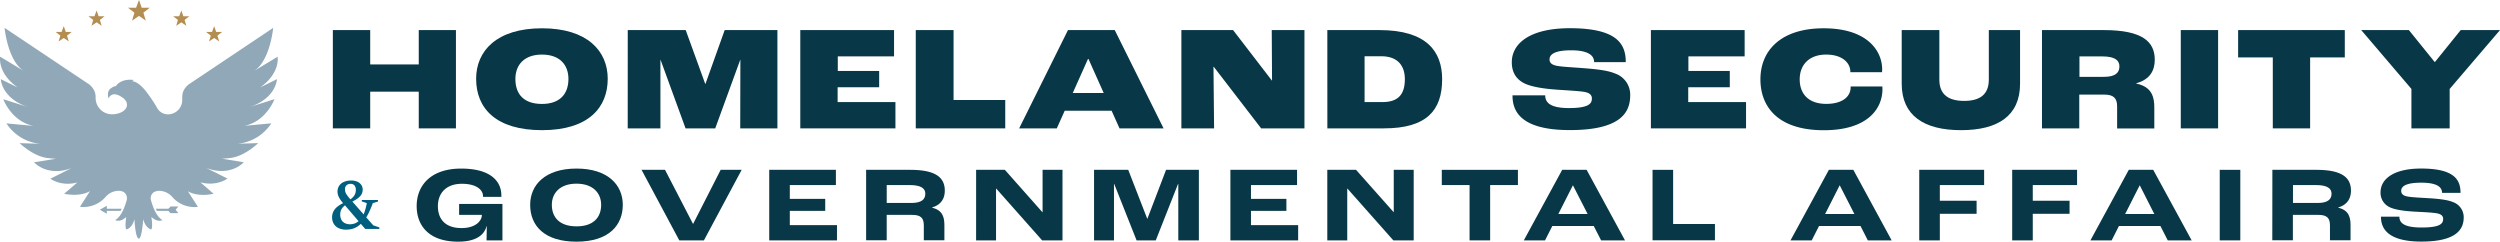
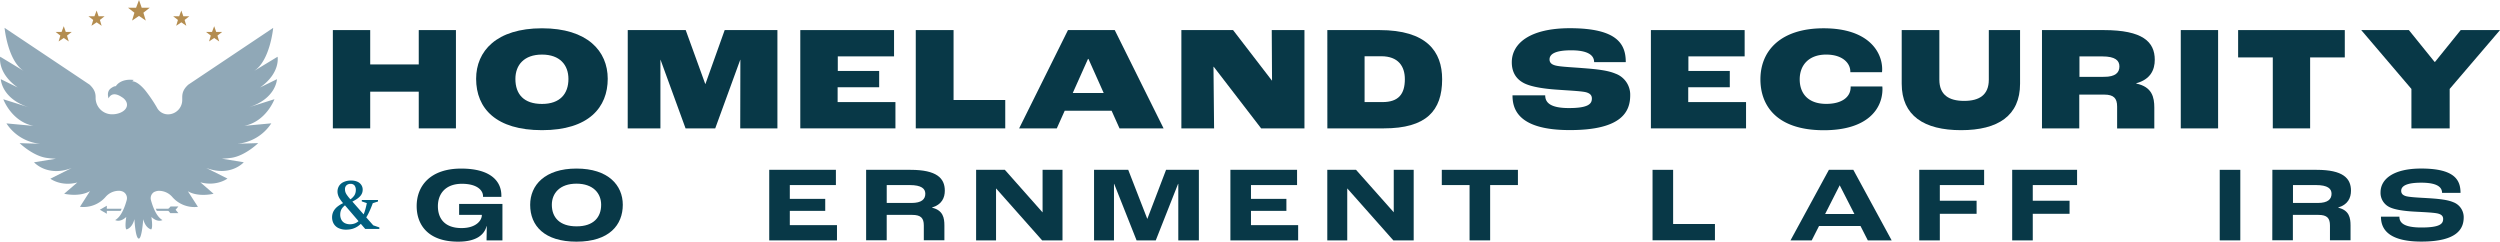
<svg xmlns="http://www.w3.org/2000/svg" id="Layer_1" data-name="Layer 1" viewBox="0 0 1200 116">
  <defs>
    <style>.cls-1{fill:#b48d50;}.cls-2{fill:#d1d1d1;}.cls-3{fill:#90a8b7;}.cls-4{fill:#083847;}.cls-5{fill:#005f7f;}</style>
  </defs>
  <polygon class="cls-1" points="68.02 3.71 66.72 0 65.32 3.71 61.44 3.71 64.52 6.1 63.39 9.88 66.72 7.64 69.97 9.88 68.83 6.1 71.89 3.71 68.02 3.71" />
  <polygon class="cls-1" points="47.33 7.81 46.38 5.05 45.33 7.81 42.45 7.81 44.74 9.57 43.9 12.38 46.38 10.71 48.78 12.38 47.94 9.57 50.2 7.81 47.33 7.81" />
  <polygon class="cls-1" points="31.56 15.32 30.61 12.57 29.56 15.32 26.68 15.32 28.97 17.09 28.13 19.9 30.61 18.23 33.01 19.9 32.17 17.09 34.43 15.32 31.56 15.32" />
  <polygon class="cls-1" points="88 7.81 87.04 5.05 86 7.81 83.12 7.81 85.41 9.57 84.57 12.38 87.04 10.71 89.44 12.38 88.61 9.57 90.87 7.81 88 7.81" />
  <polygon class="cls-1" points="103.77 15.32 102.81 12.57 101.77 15.32 98.89 15.32 101.18 17.09 100.34 19.9 102.81 18.23 105.22 19.9 104.37 17.09 106.64 15.32 103.77 15.32" />
  <path class="cls-2" d="M643.71,81.76" />
  <polygon class="cls-3" points="85.63 102.31 81.74 102.31 80.42 100.7 81.88 99.09 85.63 99.09 84.28 100.7 85.63 102.31" />
  <polygon class="cls-3" points="57.91 101.21 49.84 101.21 49.84 100.2 58.4 100.2 57.91 101.21" />
  <polygon class="cls-3" points="75.27 101.21 83.33 101.21 83.33 100.2 74.78 100.2 75.27 101.21" />
  <polygon class="cls-3" points="47.92 100.67 51.27 102.6 51.27 98.74 47.92 100.67" />
  <path class="cls-3" d="M80.62,92.65" />
  <path class="cls-3" d="M75.26,51.52a6,6,0,0,0,5.38,3.37h0A6.87,6.87,0,0,0,87.47,48V46.65c0-2.55,1-4.26,2.9-6l40.76-27.27s-1.5,16-9.33,20.78l11.44-6.93S134.75,35,124.81,42L132.94,38s-.3,9.31-13.55,13.52l12.35-3.91s-3.92,10.69-14.46,12.79l12.95-1.2A21.76,21.76,0,0,1,114,69l9.94-.31s-6.33,6.18-13,7.08-6.93,0-6.93,0l13,2.11s-6.32,7.22-18.07,2.71l10.24,5.12s-5.12,3.91-13,1.8L102.52,93s-7.22,1.81-12.34-1.2L95,99.28a14,14,0,0,1-12.39-4.84,8.45,8.45,0,0,0-5.92-2.83,4.8,4.8,0,0,0-2.47.47h-.1A3.48,3.48,0,0,0,72.44,96c.84,3.09,2.57,8,5.54,9.62,0,0-2.24,1.4-5.31-1.49,0,0,.84,5.13-.1,6,0,0-2.7-.47-3.82-4.94,0,0-.65,9.78-2.23,9.32s-2-9.32-2-9.32c-1.12,4.47-3.83,4.94-3.83,4.94-.93-.84-.09-6-.09-6-3.08,2.89-5.31,1.49-5.31,1.49,3-1.66,4.7-6.53,5.54-9.62a3.48,3.48,0,0,0-1.68-3.94h0a4.8,4.8,0,0,0-2.47-.47,8.43,8.43,0,0,0-5.91,2.83,14,14,0,0,1-12.39,4.84l4.82-7.53C38,94.76,30.8,93,30.8,93l6.32-5.42c-7.83,2.11-12.95-1.8-12.95-1.8l10.24-5.12C22.67,85.12,16.34,77.9,16.34,77.9l13-2.11s-.3.9-6.92,0S9.42,68.71,9.42,68.71l9.93.31A21.76,21.76,0,0,1,3.09,59.23l13,1.2C5.5,58.33,1.59,47.64,1.59,47.64l12.34,3.91C.68,47.34.38,38,.38,38L8.51,42C-1.42,35,.08,27.21.08,27.21l11.45,6.93C3.7,29.32,2.19,13.36,2.19,13.36L43,40.63c1.85,1.76,2.9,3.47,2.9,6V47a7.85,7.85,0,0,0,7.73,7.86h.19A10.11,10.11,0,0,0,58,54c3.56-1.64,4-4.87.84-7.18l-.07,0c-5.23-3.73-6.64.41-6.64.41s-1.19-3.08,1-4.76c1.72-1.31,2.48-1.09,2.48-1.09s2-3.79,8.6-3a3.7,3.7,0,0,0-.7.67s2.19-.42,6.15,4.26A69.67,69.67,0,0,1,75.26,51.52Z" />
  <path class="cls-4" d="M159.77,14.44H177.7V30.93H201V14.44h17.85V61.62H201V44H177.7V61.62H159.77Z" />
  <path class="cls-4" d="M228.54,37.81c0-13.26,9.75-24.23,31.62-24.23s31.55,11,31.55,24.23c0,13.63-9,24.67-31.55,24.67C238.22,62.48,228.54,52.15,228.54,37.81Zm44.31.08c0-6.67-4.09-11.69-12.69-11.69s-12.77,5-12.77,11.69c0,7.38,4.09,12,12.77,12S272.85,45,272.85,37.89Z" />
  <path class="cls-4" d="M301.32,14.44h27.82l9.39,25.88h.07l9.25-25.88h25.31V61.62H355.31l.07-32.91h-.07l-12,32.91H329.07l-12-32.91H317L317,61.62h-15.7Z" />
  <path class="cls-4" d="M384.14,14.44h45V27.06h-27v7h19.86v7.82H402.06V49h27.75V61.62H384.14Z" />
  <path class="cls-4" d="M439.57,14.44h18.14V48h24.81V61.62H439.57Z" />
  <path class="cls-4" d="M533.57,53.16H511.06l-3.8,8.46H489.19l23.44-47.18h22.45l23.44,47.18H537.37Zm-3.8-8.53-7.31-16.35h-.22l-7.31,16.35Z" />
  <path class="cls-4" d="M567.06,14.44h24.81l18.64,24.23h.07l-.14-24.23h15.7V61.62H605.35L582.62,32.08h-.15l.29,29.54h-15.7Z" />
  <path class="cls-4" d="M637.12,14.44h25c22.66,0,30.11,10.25,30.11,23.59,0,15.13-7.6,23.59-28,23.59h-27.1ZM663.57,49c7.75,0,10.76-3.87,10.76-11,0-6.09-3.08-11-11.33-11h-8V49Z" />
  <path class="cls-4" d="M726,45.77h15.7c0,3.37,2.3,6.1,11.4,6.1,9.54,0,11-2.15,11-4.59,0-1.58-.94-2.58-3.16-3.08-2.44-.51-8.53-.79-13.41-1.15-5.52-.36-12.33-1.22-16.06-3.16s-5.81-5.23-5.81-10c0-9,8.61-16.35,27.89-16.35,22.88,0,26.82,7.74,26.82,16.28H765.18c0-3.52-3.37-5.67-11-5.67s-10.4,1.79-10.4,4.38c0,1.36.79,2.29,2.44,2.79,2.15.72,8.1.93,13.34,1.36,6.81.51,12.11,1.08,15.84,2.66a10.74,10.74,0,0,1,7.1,10.39c0,7.75-3.94,16.71-28.9,16.71C728.47,62.48,726,52.15,726,45.77Z" />
  <path class="cls-4" d="M792.43,14.44h45V27.06h-27v7h19.87v7.82H810.35V49H838.1V61.62H792.43Z" />
  <path class="cls-4" d="M845,38.1c0-14,10-24.52,30.33-24.52,21.51,0,28.11,11.33,28.11,19.65a9.51,9.51,0,0,1-.08,1.43h-15.2v-.29c0-4-3.65-8.17-11.61-8.17-8.25,0-12.69,5-12.69,11.9,0,6.6,3.87,11.76,12.76,11.76,7.6,0,11.69-3.37,11.69-8v-.36h15.2a9.61,9.61,0,0,1,.07,1.22c0,9.53-7.17,19.79-28.18,19.79C852.37,62.48,845,50.29,845,38.1Z" />
  <path class="cls-4" d="M912.82,40.18V14.44h18.07v23.8c0,7.32,4.59,10.19,11.9,10.19s11.84-2.87,11.84-10.19V14.44h15V40.18c0,15.34-10.54,22.3-28.32,22.3S912.82,55.52,912.82,40.18Z" />
  <path class="cls-4" d="M980.15,14.44h29.62c18.78,0,24.52,5.67,24.52,14.27,0,4.73-2,9.39-8.89,11.26v.14c7.67,1.58,8.67,6.67,8.67,11.54v10h-17.85V51.15c0-4-1.65-5.74-6.17-5.74h-12V61.62H980.15ZM1010,36.88c5.38,0,7.32-2,7.32-5,0-2.79-1.94-4.8-8.18-4.8h-11v9.82Z" />
  <path class="cls-4" d="M1046.77,14.44h17.92V61.62h-17.92Z" />
  <path class="cls-4" d="M1090.94,27.56H1074.3V14.44h51.2V27.56h-16.64V61.62h-17.92Z" />
  <path class="cls-4" d="M1157.48,42.69l-24.09-28.25h22.87l12.34,15.27h.21l12.33-15.27H1200l-24.16,28.25V61.62h-18.36Z" />
  <path class="cls-5" d="M168.49,97.06l-2.15,1a7.45,7.45,0,0,0-1.73,1.41,4.79,4.79,0,0,0-1,1.62,5.82,5.82,0,0,0-.3,1.9,5.24,5.24,0,0,0,.56,2.5,3.81,3.81,0,0,0,1.63,1.6,5.45,5.45,0,0,0,2.57.55,6.39,6.39,0,0,0,2.69-.59,6.65,6.65,0,0,0,2.36-2l.7-.8a13.25,13.25,0,0,0,1.25-2.76,32.87,32.87,0,0,0,1-4l-2.41-.81V96h7.78v.72l-2.51.81a45.82,45.82,0,0,1-2.07,4.91,21.3,21.3,0,0,1-2.13,3.45l-.6.55a11.52,11.52,0,0,1-2.4,2.19,9.29,9.29,0,0,1-2.62,1.22,10.92,10.92,0,0,1-2.9.38,8.29,8.29,0,0,1-3.8-.78,5.29,5.29,0,0,1-2.27-2.14,6.15,6.15,0,0,1-.74-3,6.33,6.33,0,0,1,.59-2.71A7.16,7.16,0,0,1,162,99.16a14.25,14.25,0,0,1,3.69-2.08l2-1.07a7.38,7.38,0,0,0,2.43-2.27,4.86,4.86,0,0,0,.68-2.49,3.5,3.5,0,0,0-.62-2.21,2.33,2.33,0,0,0-1.93-.78,2.76,2.76,0,0,0-1.91.66,2.45,2.45,0,0,0-.74,2,4.06,4.06,0,0,0,.21,1.32,5.37,5.37,0,0,0,.7,1.33,16.58,16.58,0,0,0,1.3,1.67l11.35,12.92,2.93,1v.73h-6.79L164.62,97.43a16.73,16.73,0,0,1-1.56-2.08,7,7,0,0,1-.8-1.74A5.66,5.66,0,0,1,162,92a5.12,5.12,0,0,1,.75-2.76A5,5,0,0,1,165,87.35a8.09,8.09,0,0,1,3.52-.69,7.23,7.23,0,0,1,3.1.59,4.35,4.35,0,0,1,1.85,1.59,4,4,0,0,1,.62,2.2,4.68,4.68,0,0,1-.27,1.58,4.61,4.61,0,0,1-.91,1.5,8.73,8.73,0,0,1-1.72,1.46A19.05,19.05,0,0,1,168.49,97.06Z" />
  <path class="cls-4" d="M200,98.92c0-9.78,6.64-18,21.35-18s19.3,6.53,19.3,12.86a4.61,4.61,0,0,1,0,.72h-8.8v-.36c0-2.62-2.62-5.92-10.14-5.92-7.77,0-11.52,4.69-11.52,10.76,0,5.71,3.08,10.49,11.37,10.49,7.05,0,9.72-3.75,9.72-6.17v-.15h-10.9V97.89h20.79v17.49h-7.62c0-1.49.1-4.37.1-6.84h-.1c-1.13,4.37-5.2,7.46-13.64,7.46C205.39,116,200,107.82,200,98.92Z" />
  <path class="cls-4" d="M254.48,98.3c0-9.37,7-17.39,22.23-17.39s22.23,8,22.23,17.39c0,9.62-6.43,17.7-22.23,17.7C261.38,116,254.48,108.44,254.48,98.3Zm34.07,0c0-5.5-3.81-10.14-11.84-10.14s-11.83,4.64-11.83,10.14c0,6.07,3.75,10.34,11.83,10.34C285,108.69,288.55,104.16,288.55,98.35Z" />
-   <path class="cls-4" d="M307.94,81.52h11.27l13.43,25.94h.05l13.23-25.94H356l-18.12,33.86H326.06Z" />
  <path class="cls-4" d="M369.23,81.52h32v7.31H379.11v6.64h17v5.76h-17v6.85h22.64v7.3H369.23Z" />
  <path class="cls-4" d="M415.74,81.52h21.31c12.55,0,16.46,4,16.46,10,0,3.39-1.44,6.69-6.12,8.08v.1c5.35,1.23,5.92,5,5.92,8.54v7.1h-9.88v-7.1c0-3.5-1.34-5.09-5.56-5.09H425.62v12.19h-9.88Zm21.77,15.9c4.89,0,6.64-1.8,6.64-4.42,0-2.42-1.8-4.17-7.52-4.17h-11v8.59Z" />
  <path class="cls-4" d="M468.54,81.52h13.79l18.06,20.38h.05V81.52H510v33.86h-9.77l-22.08-24.9h-.05v24.9h-9.57Z" />
  <path class="cls-4" d="M525.14,81.52h16.41l9.16,23.57h0l9-23.57h15.75v33.86h-9.88V88.27h-.11l-10.7,27.11h-9.21L534.81,88.27h-.1v27.11h-9.57Z" />
  <path class="cls-4" d="M590.59,81.52h32v7.31H600.47v6.64h17v5.76h-17v6.85h22.64v7.3H590.59Z" />
  <path class="cls-4" d="M637.1,81.52h13.8L669,101.9h0V81.52h9.57v33.86H668.8l-22.07-24.9h-.05v24.9H637.1Z" />
  <path class="cls-4" d="M705.39,88.83H692.06V81.52H728.6v7.31H715.27v26.55h-9.88Z" />
-   <path class="cls-4" d="M765,108.49H745.11l-3.5,6.89H731.42l18.43-33.86h11.73L780,115.38H768.53Zm-2.94-5.77L755,88.93h0l-7,13.79Z" />
  <path class="cls-4" d="M793.22,81.52h9.88v26h20.07v7.82H793.22Z" />
  <path class="cls-4" d="M893.05,108.49H873.13l-3.5,6.89H859.44l18.43-33.86H889.6L908,115.38H896.55Zm-2.94-5.77-7.05-13.79h0l-7,13.79Z" />
  <path class="cls-4" d="M921.24,81.52h31.14v7.31H931.12v7.51h17.65v6.28H931.12v12.76h-9.88Z" />
  <path class="cls-4" d="M965.85,81.52H997v7.31H975.73v7.51h17.66v6.28H975.73v12.76h-9.88Z" />
-   <path class="cls-4" d="M1037,108.49h-19.91l-3.5,6.89h-10.19l18.42-33.86h11.73L1052,115.38h-11.48Zm-2.93-5.77-7-13.79h0l-7,13.79Z" />
  <path class="cls-4" d="M1065.47,81.52h9.88v33.86h-9.88Z" />
  <path class="cls-4" d="M1090.74,81.52H1112c12.56,0,16.47,4,16.47,10,0,3.39-1.44,6.69-6.12,8.08v.1c5.35,1.23,5.91,5,5.91,8.54v7.1h-9.88v-7.1c0-3.5-1.34-5.09-5.55-5.09h-12.25v12.19h-9.88Zm21.77,15.9c4.88,0,6.63-1.8,6.63-4.42,0-2.42-1.8-4.17-7.51-4.17h-11v8.59Z" />
  <path class="cls-4" d="M1142.86,104h8.85c0,2.88,2.06,5.2,10.55,5.2,9,0,10.45-1.8,10.45-4.12,0-1.39-.88-2.21-2.68-2.62-2.11-.47-7.3-.67-11.06-.88-4.48-.25-9.42-.82-12.2-2.26a7.57,7.57,0,0,1-4.11-7c0-6.28,6.07-11.42,19.5-11.42,16.11,0,18.89,5.55,18.89,11.68h-8.86c0-3.09-3-4.89-10-4.89-6.79,0-9.62,1.49-9.62,3.91,0,1.29.72,2.06,2.16,2.52,1.85.57,6.94.77,10.75,1,4.94.31,9.16.72,12,1.9a7.69,7.69,0,0,1,5.1,7.26c0,5.35-2.88,11.68-20.33,11.68S1142.86,108.54,1142.86,104Z" />
</svg>